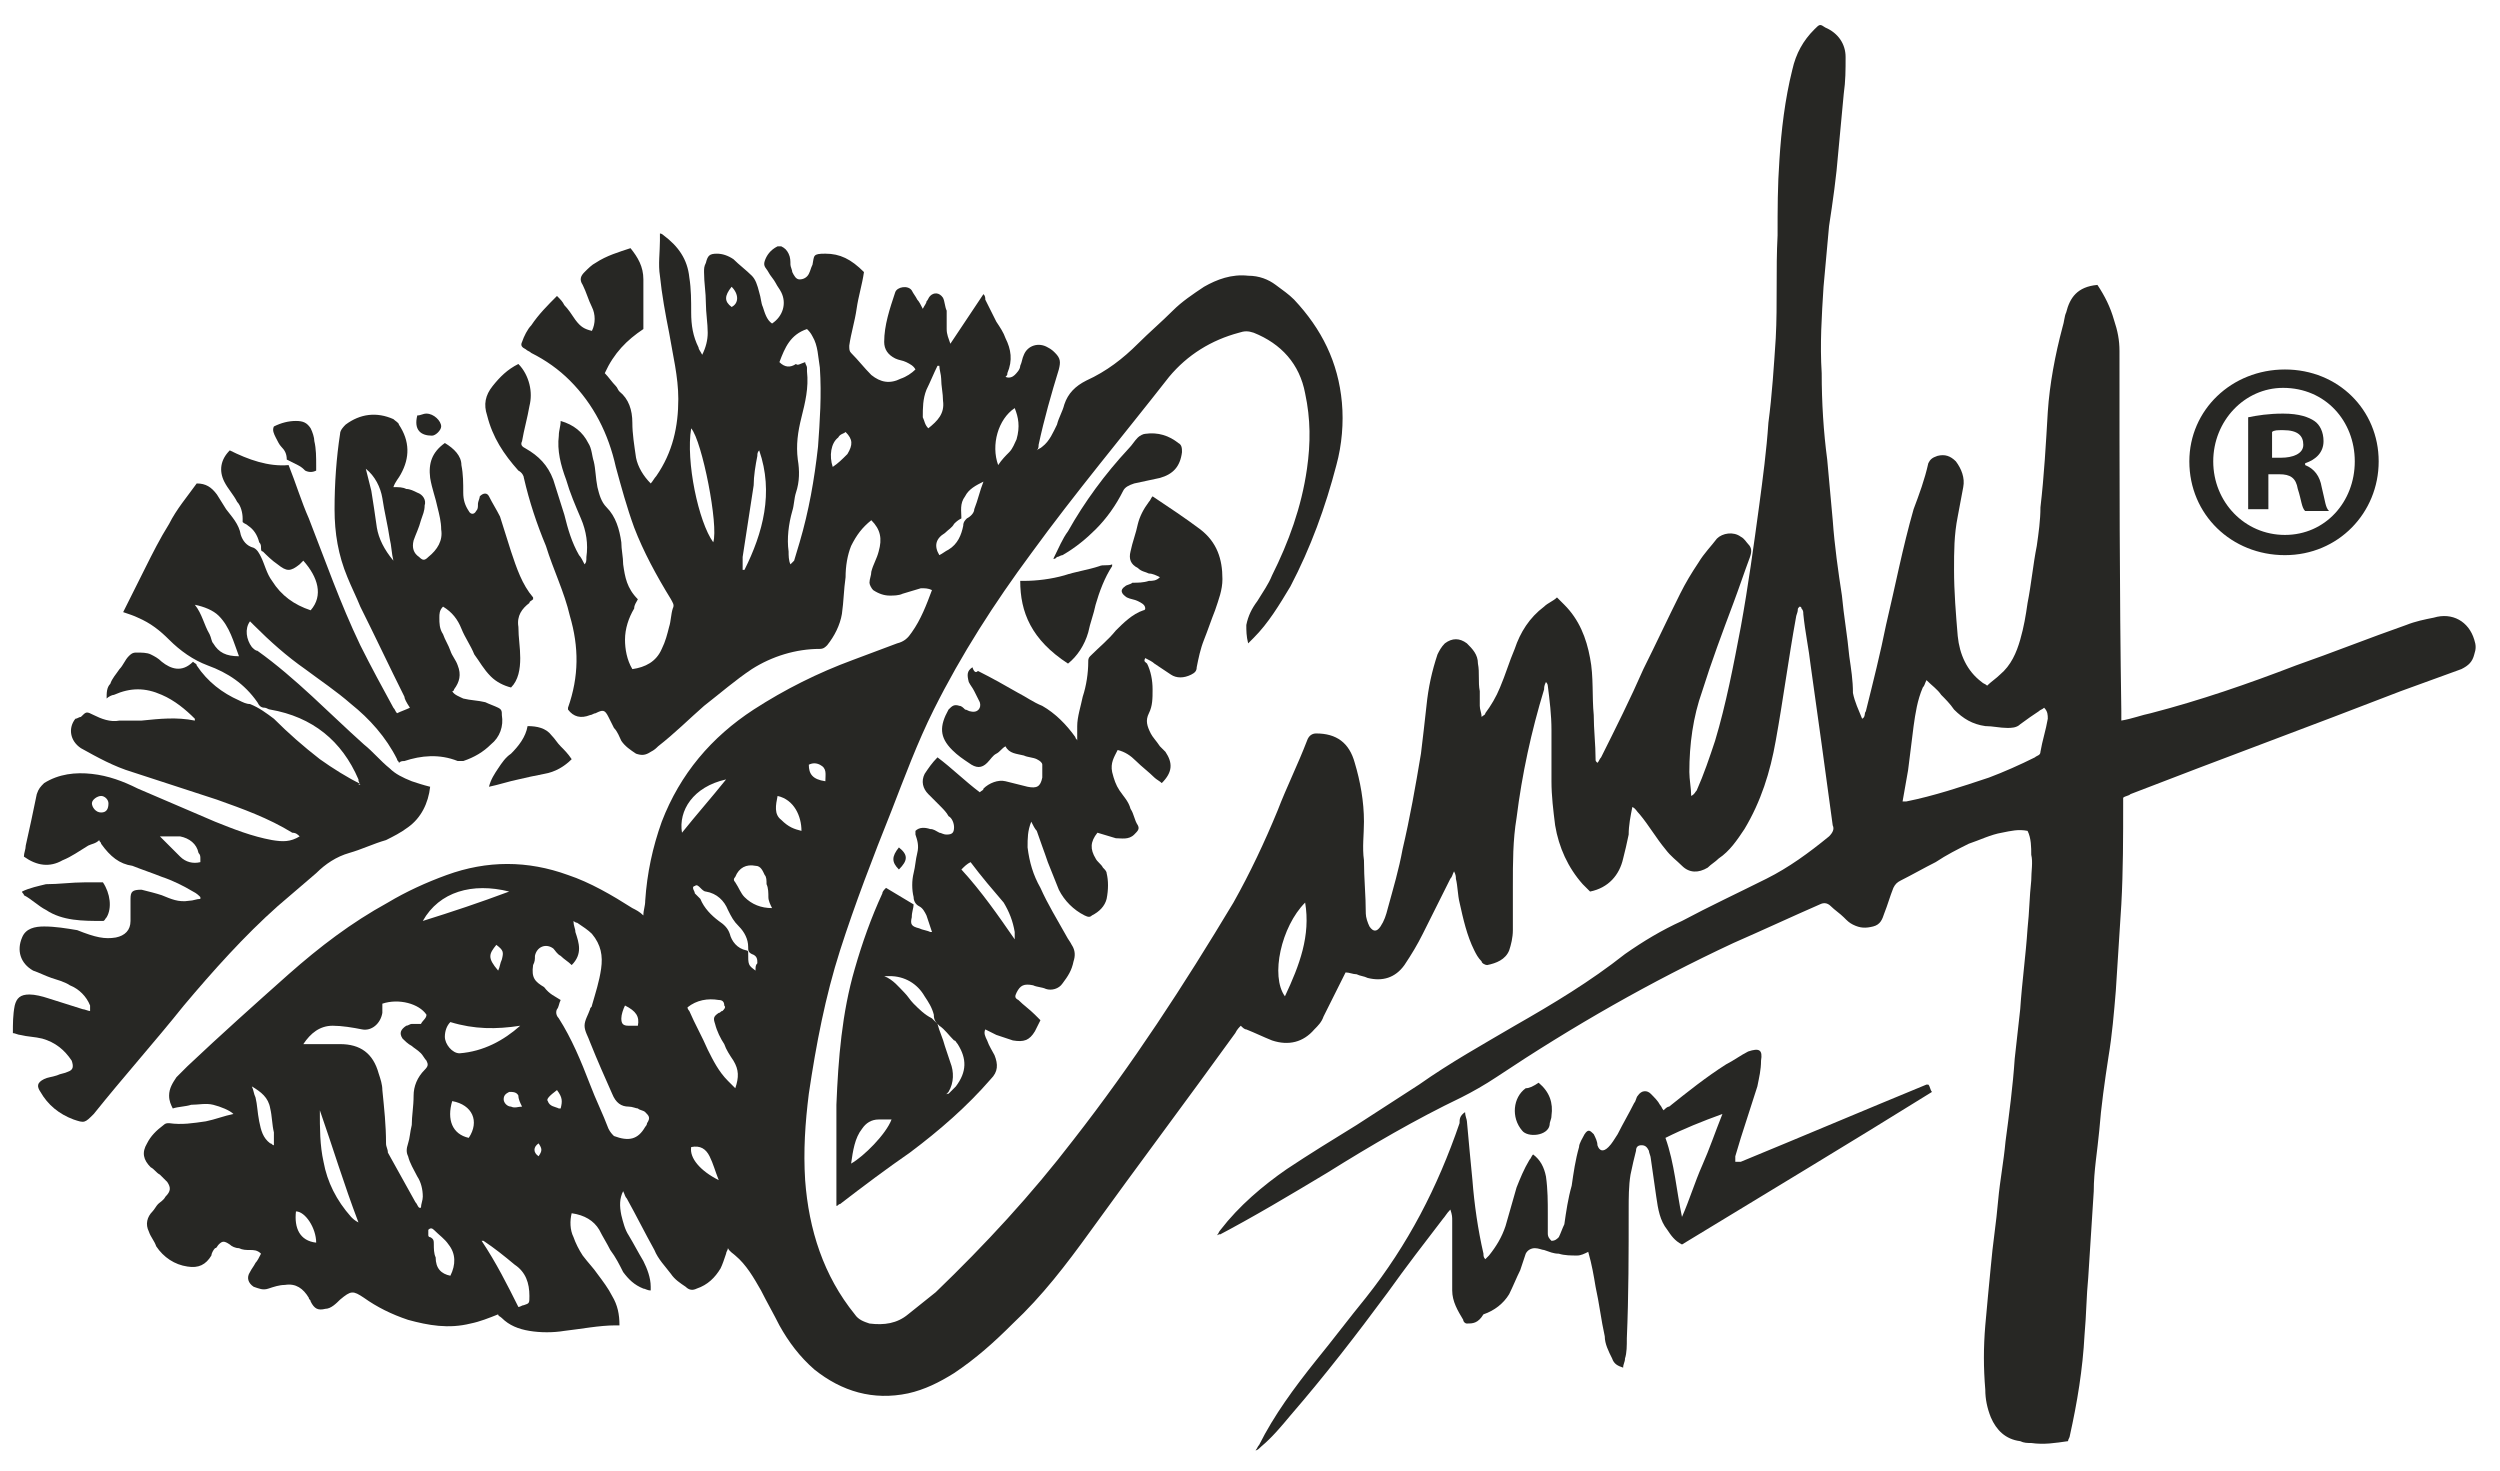
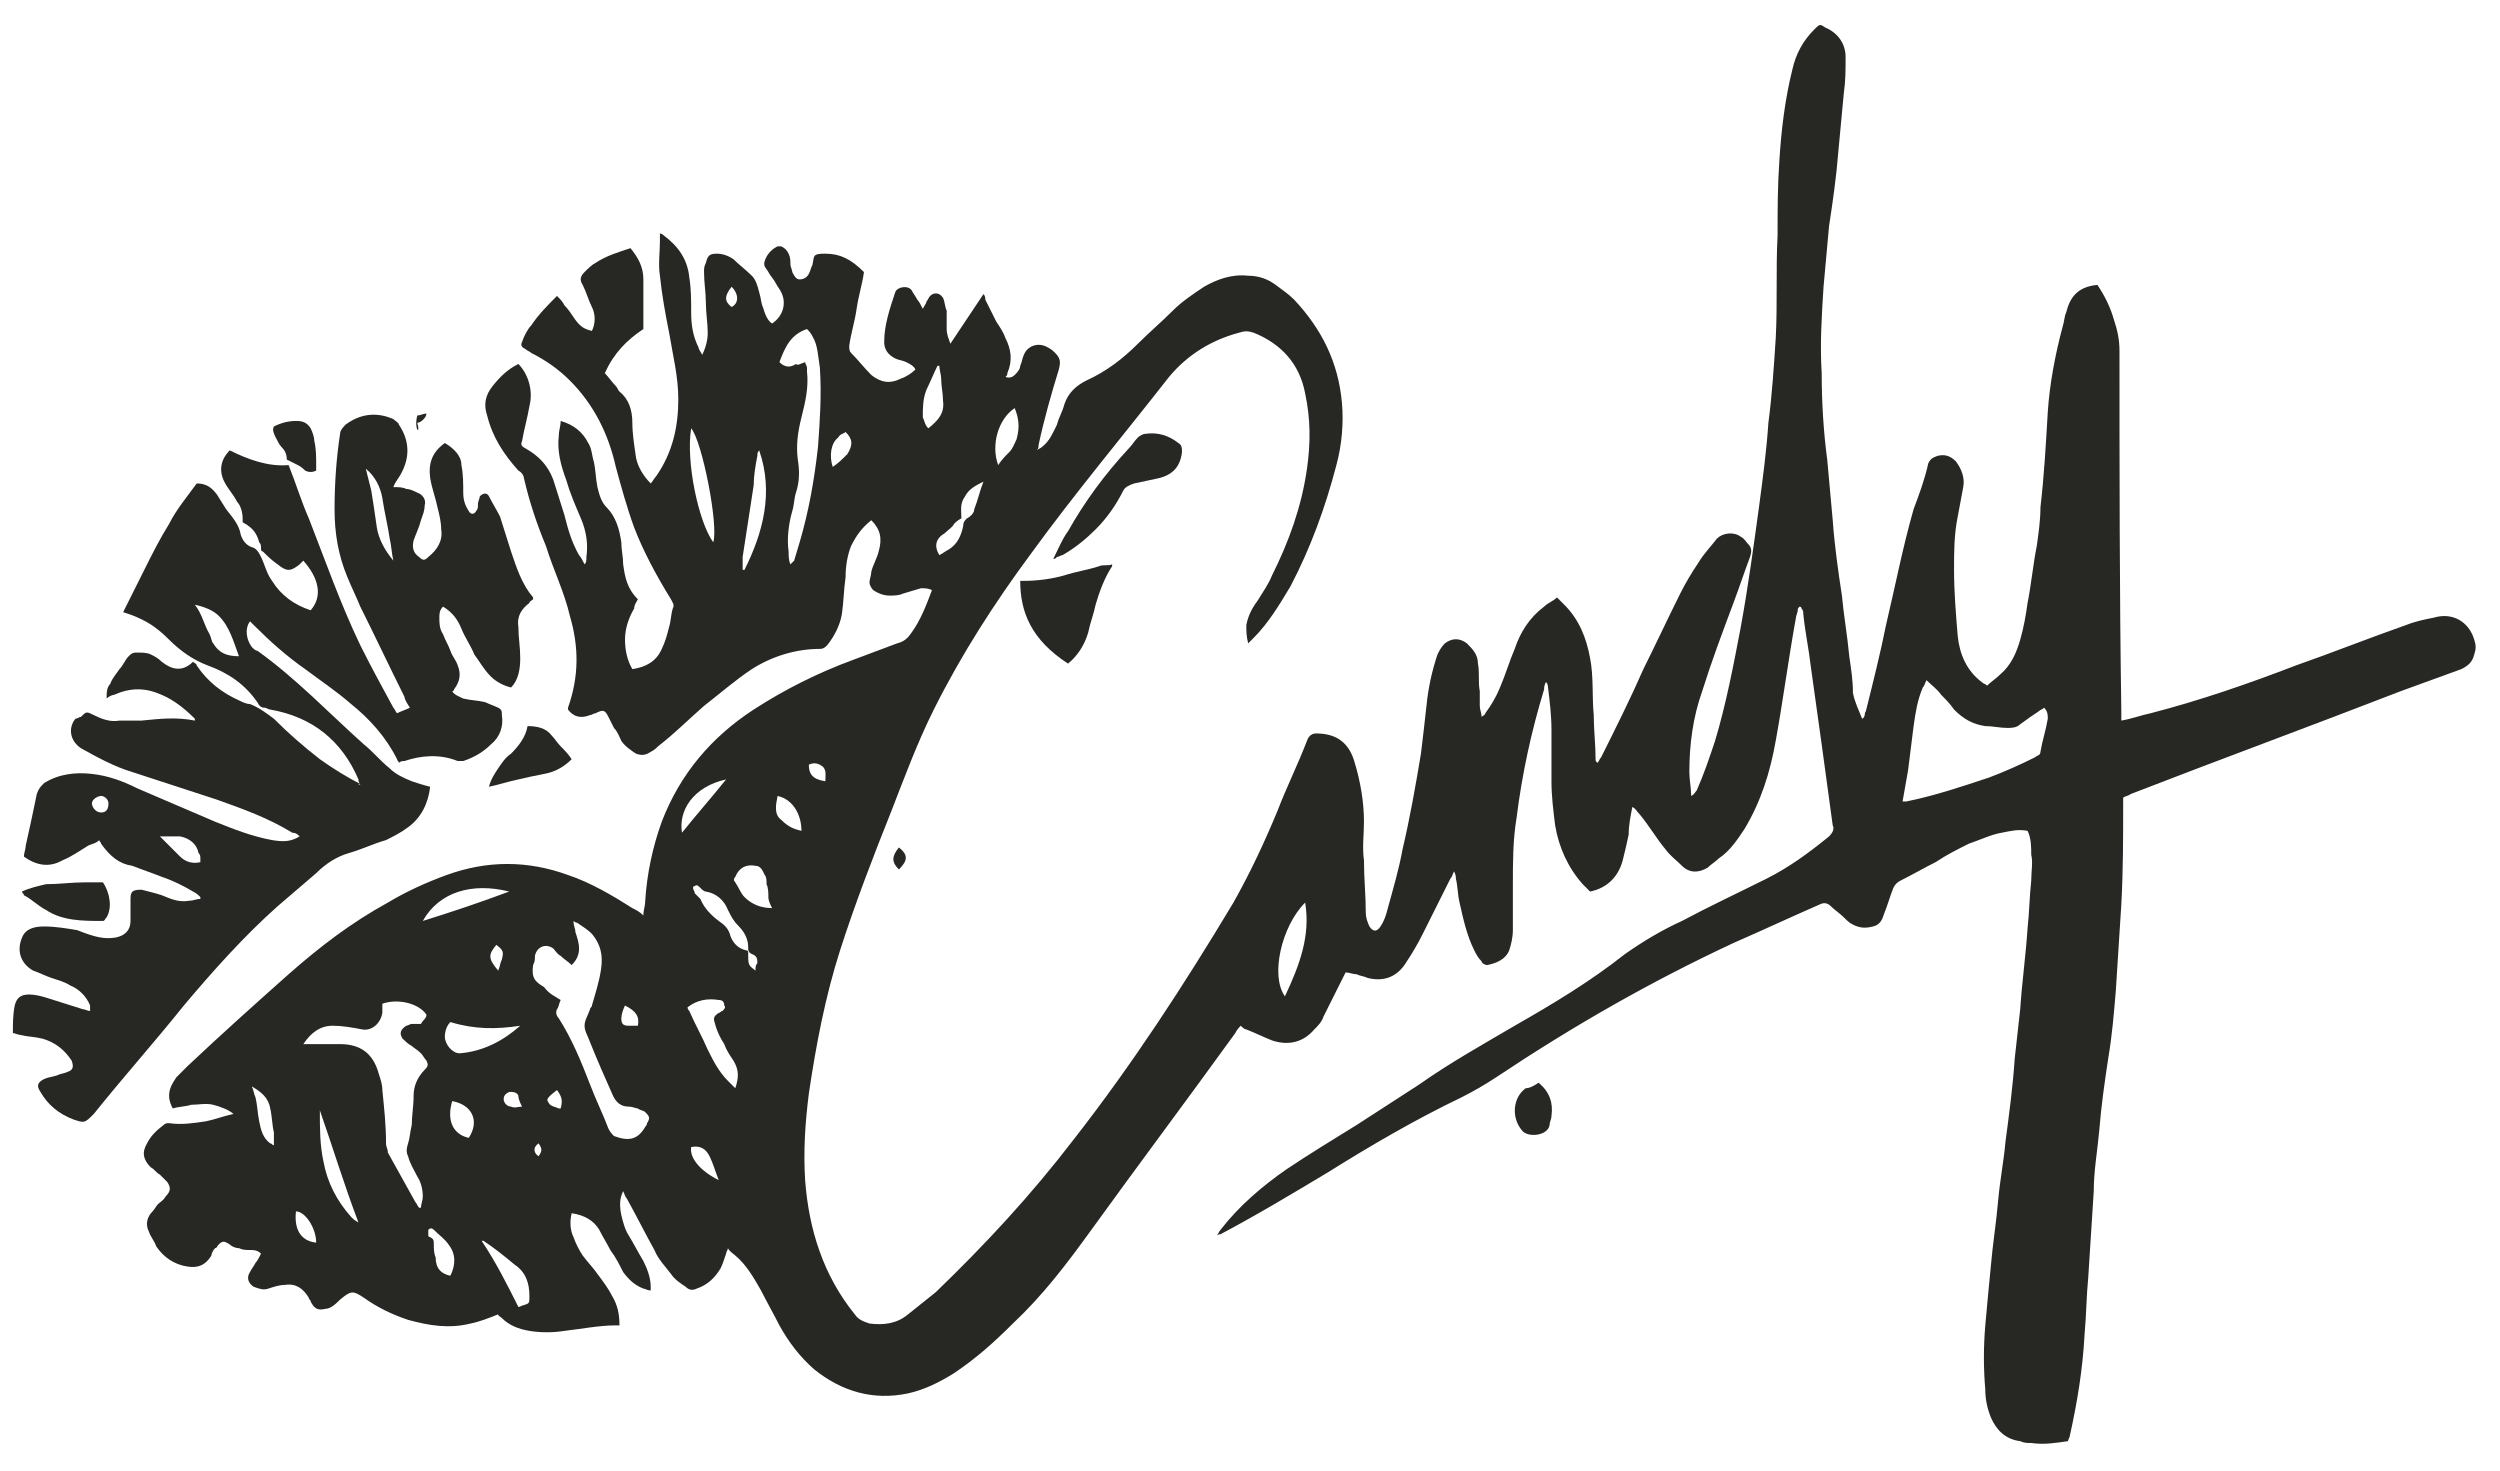
<svg xmlns="http://www.w3.org/2000/svg" version="1.1" id="Vrstva_1" x="0px" y="0px" viewBox="0 0 136 80" style="enable-background:new 0 0 136 80;" xml:space="preserve">
  <style type="text/css">
	.st0{fill:#272724;}
</style>
  <g>
    <path class="st0" d="M66.2,67.2c0.1-0.1,0.1-0.2,0.2-0.3c1-1.3,2.3-2.4,3.6-3.3c1.2-0.8,2.5-1.6,3.8-2.4c1.1-0.7,2.3-1.5,3.4-2.2   c1.7-1.2,3.5-2.2,5.2-3.2c2.1-1.2,4.1-2.4,6-3.9c1-0.7,2-1.3,3.1-1.8c1.5-0.8,3-1.5,4.6-2.3c1.2-0.6,2.3-1.4,3.4-2.3   c0.2-0.2,0.3-0.4,0.2-0.6c-0.2-1.5-0.4-2.9-0.6-4.4c-0.2-1.4-0.4-2.9-0.6-4.3c-0.1-0.9-0.3-1.8-0.4-2.8c0-0.1,0-0.2-0.1-0.3   c0-0.1-0.1-0.1-0.1-0.1c-0.1,0.1-0.1,0.1-0.1,0.2c0,0.1-0.1,0.3-0.1,0.4c-0.4,2.2-0.7,4.5-1.1,6.7c-0.3,1.7-0.8,3.3-1.7,4.8   c-0.4,0.6-0.8,1.2-1.4,1.6c-0.2,0.2-0.4,0.3-0.6,0.5c-0.5,0.3-1,0.3-1.4-0.1c-0.3-0.3-0.6-0.5-0.9-0.9c-0.5-0.6-0.9-1.3-1.4-1.9   C89,44.1,89,44,88.8,43.9c-0.1,0.5-0.2,1-0.2,1.5c-0.1,0.5-0.2,0.9-0.3,1.3c-0.2,0.9-0.8,1.6-1.8,1.8c-0.1-0.1-0.2-0.2-0.4-0.4   c-0.8-0.9-1.3-2-1.5-3.2c-0.1-0.8-0.2-1.6-0.2-2.4c0-0.9,0-1.8,0-2.8c0-0.8-0.1-1.6-0.2-2.4c0,0,0-0.1-0.1-0.2   C84,37.3,84,37.4,84,37.5c-0.7,2.3-1.2,4.6-1.5,7c-0.2,1.2-0.2,2.4-0.2,3.7c0,0.8,0,1.6,0,2.4c0,0.4-0.1,0.8-0.2,1.1   c-0.2,0.5-0.7,0.7-1.2,0.8c-0.1,0-0.3-0.1-0.3-0.2c-0.2-0.2-0.3-0.4-0.4-0.6c-0.4-0.8-0.6-1.7-0.8-2.6c-0.1-0.4-0.1-0.9-0.2-1.3   c0-0.1,0-0.2-0.1-0.4c-0.1,0.2-0.1,0.3-0.2,0.4c-0.5,1-1,2-1.5,3c-0.3,0.6-0.6,1.1-1,1.7c-0.5,0.7-1.2,0.9-2,0.7   c-0.2-0.1-0.4-0.1-0.6-0.2c-0.2,0-0.4-0.1-0.6-0.1c-0.2,0.4-0.4,0.8-0.6,1.2c-0.2,0.4-0.4,0.8-0.6,1.2c-0.1,0.3-0.3,0.5-0.5,0.7   c-0.6,0.7-1.4,0.9-2.3,0.6c-0.5-0.2-0.9-0.4-1.4-0.6c-0.1,0-0.2-0.1-0.3-0.2c-0.1,0.1-0.2,0.2-0.3,0.4c-2.6,3.6-5.3,7.2-7.9,10.8   c-1.3,1.8-2.6,3.5-4.2,5c-1,1-2,1.9-3.2,2.7c-0.8,0.5-1.6,0.9-2.5,1.1c-1.9,0.4-3.6-0.1-5.1-1.3c-0.8-0.7-1.4-1.5-1.9-2.4   c-0.3-0.6-0.7-1.3-1-1.9c-0.4-0.7-0.8-1.4-1.4-1.9c-0.1-0.1-0.3-0.2-0.4-0.4c0,0.1-0.1,0.2-0.1,0.3c-0.1,0.3-0.2,0.6-0.3,0.8   c-0.3,0.5-0.7,0.9-1.3,1.1c-0.2,0.1-0.4,0.1-0.6-0.1c-0.3-0.2-0.6-0.4-0.8-0.7c-0.3-0.4-0.7-0.8-0.9-1.3c-0.5-0.9-1-1.9-1.5-2.8   c-0.1-0.1-0.1-0.2-0.2-0.4c-0.2,0.4-0.2,0.8-0.1,1.3c0.1,0.4,0.2,0.8,0.4,1.1c0.3,0.5,0.5,0.9,0.8,1.4c0.2,0.4,0.4,0.9,0.4,1.4   c0,0.1,0,0.1,0,0.2c-0.2,0-0.3-0.1-0.4-0.1c-0.5-0.2-0.8-0.5-1.1-0.9c-0.2-0.4-0.4-0.8-0.7-1.2c-0.2-0.4-0.4-0.7-0.6-1.1   c-0.3-0.5-0.8-0.8-1.5-0.9c-0.1,0.4-0.1,0.9,0.1,1.3c0.1,0.3,0.3,0.7,0.5,1c0.3,0.4,0.6,0.7,0.8,1c0.3,0.4,0.6,0.8,0.8,1.2   c0.3,0.5,0.4,1,0.4,1.6c-0.1,0-0.1,0-0.2,0c-0.9,0-1.9,0.2-2.8,0.3c-0.6,0.1-1.3,0.1-1.9,0c-0.6-0.1-1.1-0.3-1.5-0.7   c-0.1-0.1-0.2-0.1-0.2-0.2c-0.5,0.2-1,0.4-1.5,0.5c-1.2,0.3-2.3,0.1-3.4-0.2c-0.9-0.3-1.7-0.7-2.4-1.2c-0.6-0.4-0.7-0.4-1.3,0.1   c-0.2,0.2-0.5,0.5-0.8,0.5c-0.4,0.1-0.6,0-0.8-0.4c0-0.1-0.1-0.1-0.1-0.2c-0.3-0.5-0.7-0.8-1.3-0.7c-0.3,0-0.6,0.1-0.9,0.2   c-0.3,0.1-0.5,0-0.8-0.1c-0.3-0.2-0.4-0.5-0.2-0.8c0.1-0.2,0.2-0.3,0.3-0.5c0.1-0.1,0.2-0.3,0.3-0.5c-0.2-0.2-0.4-0.2-0.6-0.2   c-0.2,0-0.4,0-0.6-0.1c-0.2,0-0.4-0.1-0.5-0.2c-0.3-0.2-0.4-0.2-0.6,0c-0.1,0.1-0.1,0.2-0.2,0.2c-0.1,0.1-0.2,0.3-0.2,0.4   c-0.3,0.5-0.7,0.7-1.3,0.6c-0.7-0.1-1.3-0.5-1.7-1.1c-0.1-0.3-0.3-0.5-0.4-0.8c-0.2-0.4-0.1-0.8,0.2-1.1c0.1-0.1,0.2-0.3,0.3-0.4   c0.1-0.1,0.3-0.2,0.4-0.4c0.3-0.3,0.3-0.5,0.1-0.8c-0.1-0.1-0.3-0.3-0.4-0.4c-0.2-0.1-0.3-0.3-0.5-0.4c-0.4-0.4-0.5-0.8-0.2-1.3   c0.2-0.4,0.5-0.7,0.9-1c0.1-0.1,0.2-0.1,0.3-0.1c0.7,0.1,1.3,0,2-0.1c0.5-0.1,1-0.3,1.5-0.4c-0.2-0.2-0.7-0.4-1.1-0.5   c-0.4-0.1-0.8,0-1.2,0c-0.3,0.1-0.7,0.1-1,0.2c-0.1-0.2-0.2-0.4-0.2-0.7c0-0.4,0.2-0.7,0.4-1c0.2-0.2,0.4-0.4,0.6-0.6   c1.8-1.7,3.7-3.4,5.5-5c1.7-1.5,3.4-2.8,5.4-3.9c1-0.6,2.1-1.1,3.2-1.5c2.2-0.8,4.4-0.8,6.6,0c1.2,0.4,2.4,1.1,3.5,1.8   c0.2,0.1,0.4,0.2,0.6,0.4c0-0.3,0.1-0.5,0.1-0.8c0.1-1.5,0.4-2.9,0.9-4.3c1-2.6,2.7-4.6,5-6.1c1.7-1.1,3.5-2,5.4-2.7   c0.8-0.3,1.6-0.6,2.4-0.9c0.4-0.1,0.6-0.3,0.8-0.6c0.5-0.7,0.8-1.5,1.1-2.3c-0.2-0.1-0.4-0.1-0.6-0.1c-0.3,0.1-0.7,0.2-1,0.3   c-0.2,0.1-0.5,0.1-0.7,0.1c-0.3,0-0.6-0.1-0.9-0.3c-0.1-0.1-0.2-0.3-0.2-0.4c0-0.2,0.1-0.4,0.1-0.6c0.1-0.4,0.3-0.7,0.4-1.1   c0.2-0.7,0.1-1.2-0.4-1.7c-0.5,0.4-0.8,0.8-1.1,1.4c-0.2,0.5-0.3,1.1-0.3,1.7c-0.1,0.7-0.1,1.3-0.2,2c-0.1,0.6-0.4,1.2-0.8,1.7   c-0.1,0.1-0.2,0.2-0.4,0.2c-1.3,0-2.6,0.4-3.7,1.1c-0.9,0.6-1.7,1.3-2.6,2c-0.8,0.7-1.6,1.5-2.5,2.2c-0.1,0.1-0.2,0.2-0.4,0.3   c-0.3,0.2-0.5,0.2-0.8,0.1c-0.3-0.2-0.6-0.4-0.8-0.7c-0.1-0.2-0.2-0.5-0.4-0.7c-0.1-0.2-0.2-0.4-0.3-0.6c-0.2-0.4-0.3-0.4-0.7-0.2   c-0.1,0-0.2,0.1-0.3,0.1c-0.5,0.2-0.9,0.1-1.2-0.3c0,0,0-0.1,0-0.1c0.6-1.7,0.6-3.3,0.1-5c-0.3-1.3-0.9-2.5-1.3-3.8   c-0.5-1.2-0.9-2.4-1.2-3.7c0-0.1-0.1-0.3-0.3-0.4c-0.8-0.9-1.4-1.8-1.7-3c-0.2-0.6-0.1-1.1,0.3-1.6c0.4-0.5,0.8-0.9,1.4-1.2   c0.3,0.3,0.5,0.7,0.6,1.1c0.1,0.4,0.1,0.8,0,1.2c-0.1,0.6-0.3,1.3-0.4,1.9c-0.1,0.2,0,0.3,0.2,0.4c0.7,0.4,1.2,0.9,1.5,1.7   c0.2,0.6,0.4,1.3,0.6,1.9c0.2,0.8,0.4,1.5,0.8,2.2c0.1,0.1,0.2,0.3,0.3,0.5c0.1-0.1,0.1-0.2,0.1-0.4c0.1-0.7,0-1.4-0.3-2.1   c-0.3-0.7-0.6-1.4-0.8-2.1c-0.3-0.8-0.5-1.6-0.4-2.4c0-0.3,0.1-0.5,0.1-0.8c0.7,0.2,1.2,0.6,1.5,1.2c0.2,0.3,0.2,0.7,0.3,1   c0.1,0.4,0.1,0.9,0.2,1.4c0.1,0.4,0.2,0.8,0.5,1.1c0.5,0.5,0.7,1.2,0.8,1.9c0,0.4,0.1,0.8,0.1,1.2c0.1,0.7,0.2,1.3,0.8,1.9   c-0.1,0.2-0.2,0.3-0.2,0.5c-0.3,0.5-0.5,1.1-0.5,1.7c0,0.5,0.1,1.1,0.4,1.6c0.7-0.1,1.3-0.4,1.6-1.1c0.2-0.4,0.3-0.8,0.4-1.2   c0.1-0.3,0.1-0.7,0.2-1c0.1-0.2,0-0.3-0.1-0.5c-0.8-1.3-1.5-2.6-2-3.9c-0.4-1.1-0.7-2.2-1-3.3c-0.4-1.8-1.2-3.4-2.5-4.7   c-0.6-0.6-1.3-1.1-2.1-1.5c-0.1-0.1-0.2-0.1-0.3-0.2c-0.2-0.1-0.3-0.2-0.2-0.4c0.1-0.3,0.3-0.7,0.5-0.9c0.4-0.6,0.9-1.1,1.4-1.6   c0.2,0.2,0.3,0.3,0.4,0.5c0.2,0.2,0.4,0.5,0.6,0.8c0.3,0.4,0.5,0.5,0.9,0.6c0.2-0.4,0.2-0.9,0-1.3c-0.2-0.4-0.3-0.8-0.5-1.2   c-0.2-0.3-0.1-0.5,0.1-0.7c0.2-0.2,0.4-0.4,0.6-0.5c0.6-0.4,1.3-0.6,1.9-0.8c0.4,0.5,0.7,1,0.7,1.7c0,0.4,0,0.7,0,1.1   c0,0.5,0,1,0,1.6c-0.9,0.6-1.6,1.3-2.1,2.4c0.2,0.2,0.4,0.5,0.6,0.7c0.1,0.1,0.1,0.2,0.2,0.3c0.5,0.4,0.7,1,0.7,1.7   c0,0.6,0.1,1.2,0.2,1.9c0.1,0.5,0.4,1,0.8,1.4c0.1-0.1,0.2-0.3,0.3-0.4c0.9-1.3,1.2-2.7,1.2-4.2c0-1.2-0.3-2.4-0.5-3.6   c-0.2-1-0.4-2.1-0.5-3.1c-0.1-0.6,0-1.3,0-1.9c0-0.1,0-0.2,0-0.4c0.1,0,0.2,0.1,0.2,0.1c0.8,0.6,1.3,1.3,1.4,2.3   c0.1,0.6,0.1,1.3,0.1,1.9c0,0.7,0.1,1.3,0.4,1.9c0,0.1,0.1,0.2,0.2,0.4c0.2-0.4,0.3-0.8,0.3-1.2c0-0.5-0.1-1.1-0.1-1.6   c0-0.6-0.1-1.1-0.1-1.7c0-0.2,0-0.3,0.1-0.5c0.1-0.4,0.2-0.5,0.6-0.5c0.3,0,0.6,0.1,0.9,0.3c0.3,0.3,0.7,0.6,1,0.9   c0.2,0.2,0.3,0.5,0.4,0.9c0.1,0.3,0.1,0.6,0.2,0.8c0.1,0.3,0.2,0.7,0.5,0.9c0.6-0.4,0.8-1.1,0.5-1.7c-0.1-0.2-0.2-0.3-0.3-0.5   c-0.1-0.2-0.3-0.4-0.4-0.6c-0.1-0.2-0.3-0.3-0.2-0.6c0.1-0.3,0.3-0.6,0.7-0.8c0.1,0,0.2,0,0.2,0c0.2,0.1,0.3,0.2,0.4,0.4   c0.1,0.2,0.1,0.4,0.1,0.6c0,0.1,0.1,0.3,0.1,0.4c0.1,0.2,0.2,0.4,0.4,0.4c0.2,0,0.4-0.1,0.5-0.3c0.1-0.2,0.1-0.3,0.2-0.5   c0.1-0.5,0-0.6,0.7-0.6c0.8,0,1.4,0.3,2.1,1c-0.1,0.7-0.3,1.3-0.4,2c-0.1,0.7-0.3,1.3-0.4,2c0,0.2,0,0.3,0.1,0.4   c0.4,0.4,0.7,0.8,1.1,1.2c0.5,0.4,1,0.5,1.6,0.2c0.3-0.1,0.6-0.3,0.8-0.5c-0.1-0.2-0.3-0.3-0.5-0.4c-0.2-0.1-0.4-0.1-0.6-0.2   c-0.4-0.2-0.6-0.5-0.6-0.9c0-0.9,0.3-1.8,0.6-2.7c0.1-0.3,0.7-0.4,0.9-0.1c0.1,0.2,0.2,0.3,0.3,0.5c0.1,0.1,0.2,0.3,0.3,0.5   c0.1-0.2,0.2-0.3,0.2-0.4c0.1-0.1,0.1-0.2,0.2-0.3c0.2-0.2,0.5-0.2,0.7,0.1c0.1,0.2,0.1,0.5,0.2,0.7c0,0.3,0,0.6,0,1   c0,0.3,0.1,0.5,0.2,0.8c0.6-0.9,1.2-1.8,1.8-2.7c0.1,0.1,0.1,0.2,0.1,0.3c0.2,0.4,0.4,0.8,0.6,1.2c0.2,0.3,0.4,0.6,0.5,0.9   c0.3,0.6,0.4,1.2,0.1,1.9c0,0.1,0,0.1-0.1,0.2c0.2,0.1,0.4,0,0.5-0.1c0.1-0.1,0.3-0.3,0.3-0.5c0.1-0.2,0.1-0.4,0.2-0.6   c0.2-0.5,0.8-0.7,1.3-0.4c0.2,0.1,0.3,0.2,0.4,0.3c0.3,0.3,0.3,0.5,0.2,0.9c-0.4,1.3-0.8,2.7-1.1,4.1c0,0.1,0,0.2-0.1,0.3   c0.1-0.1,0.2-0.1,0.3-0.2c0.4-0.3,0.6-0.8,0.8-1.2c0.1-0.4,0.3-0.7,0.4-1.1c0.2-0.6,0.6-1,1.2-1.3c1.1-0.5,2-1.2,2.8-2   c0.6-0.6,1.3-1.2,1.9-1.8c0.5-0.5,1.1-0.9,1.7-1.3c0.7-0.4,1.5-0.7,2.4-0.6c0.6,0,1.1,0.2,1.5,0.5c0.4,0.3,0.7,0.5,1,0.8   c1.5,1.6,2.4,3.4,2.6,5.6c0.1,1.1,0,2.3-0.3,3.4c-0.6,2.3-1.4,4.5-2.5,6.6c-0.6,1-1.2,2-2,2.8c-0.1,0.1-0.2,0.2-0.3,0.3   c-0.1-0.4-0.1-0.7-0.1-1c0.1-0.5,0.3-0.9,0.6-1.3c0.3-0.5,0.6-0.9,0.8-1.4c0.9-1.8,1.6-3.7,1.9-5.8c0.2-1.4,0.2-2.7-0.1-4.1   c-0.3-1.6-1.3-2.7-2.8-3.3c-0.3-0.1-0.5-0.1-0.8,0c-1.5,0.4-2.8,1.2-3.8,2.4c-2.5,3.2-5.1,6.3-7.5,9.6c-2,2.7-3.8,5.5-5.3,8.5   c-0.9,1.8-1.6,3.7-2.3,5.5c-1,2.5-2,5.1-2.8,7.6c-0.8,2.5-1.3,5.1-1.7,7.8c-0.2,1.6-0.3,3.1-0.2,4.7c0.2,2.7,1,5.2,2.7,7.3   c0.2,0.3,0.5,0.4,0.8,0.5c0.8,0.1,1.5,0,2.1-0.5c0.5-0.4,1-0.8,1.5-1.2c2.7-2.6,5.2-5.3,7.5-8.3c3.2-4.1,6-8.4,8.7-12.9   c0.9-1.6,1.7-3.3,2.4-5c0.5-1.3,1.1-2.5,1.6-3.8c0.1-0.3,0.3-0.4,0.5-0.4c1.1,0,1.8,0.5,2.1,1.6c0.3,1,0.5,2.1,0.5,3.2   c0,0.7-0.1,1.4,0,2.1c0,1,0.1,1.9,0.1,2.9c0,0.2,0.1,0.5,0.2,0.7c0.2,0.3,0.4,0.3,0.6,0c0.2-0.3,0.3-0.6,0.4-1   c0.3-1.1,0.6-2.1,0.8-3.2c0.4-1.7,0.7-3.4,1-5.2c0.1-0.8,0.2-1.7,0.3-2.6c0.1-1,0.3-1.9,0.6-2.8c0.1-0.2,0.2-0.4,0.4-0.6   c0.4-0.3,0.8-0.3,1.2,0c0.3,0.3,0.6,0.6,0.6,1.1c0.1,0.5,0,1,0.1,1.5c0,0.3,0,0.5,0,0.8c0,0.2,0.1,0.4,0.1,0.6   c0.1-0.1,0.2-0.1,0.2-0.2c0.3-0.4,0.6-0.9,0.8-1.4c0.3-0.7,0.5-1.4,0.8-2.1c0.3-0.9,0.8-1.7,1.6-2.3c0.2-0.2,0.5-0.3,0.7-0.5   c0.2,0.2,0.3,0.3,0.4,0.4c0.8,0.8,1.2,1.8,1.4,2.9c0.2,1,0.1,2.1,0.2,3.1c0,0.8,0.1,1.6,0.1,2.4c0,0.1,0,0.1,0.1,0.2   c0.1-0.1,0.1-0.2,0.2-0.3c0.8-1.6,1.6-3.2,2.3-4.8c0.7-1.4,1.3-2.7,2-4.1c0.3-0.6,0.6-1.1,1-1.7c0.3-0.5,0.7-0.9,1-1.3   c0.3-0.3,0.9-0.4,1.3-0.1c0.2,0.1,0.3,0.3,0.4,0.4c0.2,0.2,0.2,0.4,0.1,0.7c-0.3,0.8-0.6,1.7-0.9,2.5c-0.6,1.6-1.2,3.2-1.7,4.8   c-0.5,1.4-0.7,2.9-0.7,4.4c0,0.4,0.1,0.9,0.1,1.3c0.2-0.1,0.2-0.2,0.3-0.3c0.4-0.9,0.7-1.8,1-2.7c0.6-2,1-4.1,1.4-6.2   c0.4-2.2,0.7-4.4,1-6.6c0.2-1.5,0.4-3,0.5-4.5c0.2-1.5,0.3-3.1,0.4-4.6c0.1-1.9,0-3.7,0.1-5.6c0-1.4,0-2.7,0.1-4.1   c0.1-1.6,0.3-3.3,0.7-4.9c0.2-0.9,0.6-1.6,1.2-2.2c0.3-0.3,0.3-0.3,0.6-0.1c0.7,0.3,1.1,0.9,1.1,1.6c0,0.7,0,1.3-0.1,2   c-0.1,1.1-0.2,2.1-0.3,3.2c-0.1,1.3-0.3,2.7-0.5,4c-0.1,1.1-0.2,2.2-0.3,3.3c-0.1,1.6-0.2,3.1-0.1,4.7c0,1.6,0.1,3.2,0.3,4.7   c0.1,1.1,0.2,2.2,0.3,3.3c0.1,1.4,0.3,2.8,0.5,4.1c0.1,1.1,0.3,2.2,0.4,3.3c0.1,0.7,0.2,1.3,0.2,2c0.1,0.5,0.3,0.9,0.5,1.4   c0.2-0.1,0.1-0.3,0.2-0.4c0.4-1.6,0.8-3.2,1.1-4.7c0.5-2.1,0.9-4.2,1.5-6.3c0.3-0.8,0.6-1.6,0.8-2.5c0.1-0.2,0.2-0.3,0.5-0.4   c0.4-0.1,0.7,0,1,0.3c0.3,0.4,0.5,0.9,0.4,1.4c-0.1,0.5-0.2,1.1-0.3,1.6c-0.2,1-0.2,1.9-0.2,2.9c0,1.2,0.1,2.4,0.2,3.6   c0.1,1,0.5,1.9,1.3,2.5c0.1,0.1,0.2,0.1,0.3,0.2c0.2-0.2,0.5-0.4,0.7-0.6c0.6-0.5,0.9-1.2,1.1-1.9c0.2-0.7,0.3-1.3,0.4-2   c0.2-1,0.3-2.1,0.5-3.1c0.1-0.7,0.2-1.4,0.2-2.1c0.2-1.7,0.3-3.5,0.4-5.2c0.1-1.5,0.4-3.1,0.8-4.6c0.1-0.3,0.1-0.6,0.2-0.8   c0.2-0.8,0.6-1.4,1.7-1.5c0.4,0.6,0.7,1.2,0.9,1.9c0.2,0.6,0.3,1.1,0.3,1.7c0,6.5,0,13,0.1,19.6c0,0.1,0,0.3,0,0.5   c0.6-0.1,1.1-0.3,1.6-0.4c2.7-0.7,5.3-1.6,7.9-2.6c2-0.7,4-1.5,6-2.2c0.5-0.2,1-0.3,1.5-0.4c1-0.3,1.9,0.2,2.2,1.2   c0.1,0.3,0.1,0.5,0,0.8c-0.1,0.4-0.3,0.6-0.7,0.8c-1.1,0.4-2.2,0.8-3.3,1.2c-4.9,1.9-9.8,3.7-14.7,5.6c-0.1,0.1-0.3,0.1-0.4,0.2   c0,0.1,0,0.2,0,0.3c0,1.8,0,3.7-0.1,5.5c-0.1,1.6-0.2,3.1-0.3,4.7c-0.1,1.2-0.2,2.4-0.4,3.6c-0.2,1.3-0.4,2.7-0.5,4   c-0.1,1.1-0.3,2.2-0.3,3.3c-0.1,1.6-0.2,3.1-0.3,4.7c-0.1,1-0.1,2-0.2,3.1c-0.1,1.9-0.4,3.7-0.8,5.5c0,0.1-0.1,0.2-0.1,0.3   c-0.7,0.1-1.3,0.2-2,0.1c-0.2,0-0.4,0-0.6-0.1c-0.8-0.1-1.3-0.6-1.6-1.3c-0.2-0.5-0.3-1-0.3-1.5c-0.1-1.2-0.1-2.3,0-3.5   c0.1-1.1,0.2-2.2,0.3-3.2c0.1-1.2,0.3-2.4,0.4-3.6c0.1-1.1,0.3-2.1,0.4-3.2c0.2-1.5,0.4-3,0.5-4.5c0.1-0.9,0.2-1.8,0.3-2.7   c0.1-1.5,0.3-2.9,0.4-4.4c0.1-0.9,0.1-1.7,0.2-2.6c0-0.5,0.1-1,0-1.4c0-0.4,0-0.9-0.2-1.3c-0.5-0.1-0.9,0-1.4,0.1   c-0.6,0.1-1.2,0.4-1.8,0.6c-0.6,0.3-1.2,0.6-1.8,1c-0.6,0.3-1.3,0.7-1.9,1c-0.2,0.1-0.3,0.2-0.4,0.4c-0.2,0.5-0.3,0.9-0.5,1.4   c-0.1,0.3-0.2,0.6-0.6,0.7c-0.4,0.1-0.7,0.1-1.1-0.1c-0.2-0.1-0.3-0.2-0.5-0.4c-0.2-0.2-0.5-0.4-0.7-0.6c-0.2-0.2-0.4-0.2-0.6-0.1   c-1.6,0.7-3.1,1.4-4.7,2.1c-4.5,2.1-8.7,4.5-12.9,7.3c-0.6,0.4-1.3,0.8-1.9,1.1c-2.5,1.2-4.9,2.6-7.3,4.1c-2,1.2-4,2.4-6.1,3.5   C66.5,67.1,66.4,67.1,66.2,67.2L66.2,67.2z M103.5,43.6c0.1,0,0.1,0,0.2,0c1.5-0.3,3-0.8,4.5-1.3c0.8-0.3,1.7-0.7,2.5-1.1   c0.1-0.1,0.3-0.1,0.3-0.3c0.1-0.6,0.3-1.2,0.4-1.8c0-0.2,0-0.4-0.2-0.6c-0.1,0.1-0.2,0.1-0.3,0.2c-0.3,0.2-0.6,0.4-1,0.7   c-0.2,0.2-0.5,0.2-0.7,0.2c-0.4,0-0.8-0.1-1.2-0.1c-0.7-0.1-1.2-0.4-1.7-0.9c-0.2-0.3-0.5-0.6-0.7-0.8c-0.2-0.3-0.5-0.5-0.8-0.8   c-0.1,0.2-0.1,0.3-0.2,0.4c-0.3,0.7-0.4,1.4-0.5,2.1c-0.1,0.8-0.2,1.6-0.3,2.4C103.7,42.5,103.6,43,103.5,43.6 M23.2,55.2   c-0.4-0.6-1.5-0.9-2.4-0.6c0,0.2,0,0.3,0,0.5c-0.1,0.6-0.6,1-1.1,0.9c-0.5-0.1-1.1-0.2-1.6-0.2c-0.7,0-1.2,0.4-1.6,1   c0.2,0,0.3,0,0.4,0c0.5,0,1.1,0,1.6,0c1.1,0,1.8,0.5,2.1,1.6c0.1,0.3,0.2,0.6,0.2,0.9c0.1,1,0.2,1.9,0.2,2.9c0,0.2,0.1,0.3,0.1,0.5   c0.5,0.9,1,1.8,1.5,2.7c0.1,0.1,0.1,0.2,0.2,0.3c0,0,0,0,0.1,0c0-0.2,0.1-0.4,0.1-0.6c0-0.4-0.1-0.8-0.3-1.1   c-0.2-0.4-0.4-0.7-0.5-1.1c-0.1-0.2-0.1-0.4,0-0.7c0.1-0.3,0.1-0.6,0.2-1c0-0.5,0.1-1,0.1-1.6c0-0.5,0.2-1,0.6-1.4   c0.2-0.2,0.2-0.3,0.1-0.5c-0.1-0.1-0.2-0.3-0.3-0.4c-0.2-0.2-0.4-0.3-0.5-0.4c-0.2-0.1-0.4-0.3-0.5-0.4c-0.2-0.3-0.1-0.5,0.2-0.7   c0.1,0,0.2-0.1,0.3-0.1c0.2,0,0.3,0,0.5,0C23,55.5,23.2,55.4,23.2,55.2 M30.5,54.4c-0.1,0.2-0.1,0.4-0.2,0.5   c-0.1,0.2,0,0.4,0.1,0.5c0.7,1.1,1.2,2.3,1.7,3.6c0.3,0.8,0.7,1.6,1,2.4c0.1,0.2,0.2,0.3,0.3,0.4c0.8,0.3,1.3,0.2,1.7-0.5   c0,0,0.1-0.1,0.1-0.2c0.2-0.3,0.1-0.4-0.1-0.6c-0.1-0.1-0.3-0.1-0.4-0.2c-0.1,0-0.3-0.1-0.5-0.1c-0.4,0-0.7-0.2-0.9-0.7   c-0.4-0.9-0.8-1.8-1.2-2.8c-0.1-0.3-0.3-0.6-0.3-0.9c0-0.3,0.2-0.6,0.3-0.9c0-0.1,0.1-0.1,0.1-0.2c0.2-0.7,0.4-1.3,0.5-2   c0.1-0.7,0-1.3-0.5-1.9c-0.2-0.2-0.5-0.4-0.8-0.6c0,0-0.1,0-0.2-0.1c0,0.3,0.1,0.4,0.1,0.6c0.1,0.3,0.2,0.6,0.2,0.9   c0,0.3-0.1,0.6-0.4,0.9c-0.2-0.2-0.4-0.3-0.6-0.5c-0.2-0.1-0.3-0.3-0.4-0.4c-0.4-0.3-0.9-0.1-1,0.4c0,0.2,0,0.3-0.1,0.5   c-0.1,0.7,0.1,0.9,0.6,1.2C29.9,54.1,30.2,54.2,30.5,54.4 M43.8,19.7c0,0.1,0.1,0.2,0.1,0.3c0,0.1,0,0.2,0,0.2   c0.1,0.9-0.1,1.7-0.3,2.5c-0.2,0.8-0.3,1.5-0.2,2.3c0.1,0.6,0.1,1.2-0.1,1.8c-0.1,0.3-0.1,0.7-0.2,1c-0.2,0.7-0.3,1.5-0.2,2.2   c0,0.2,0,0.5,0.1,0.7c0.1-0.1,0.1-0.1,0.2-0.2c0.1-0.3,0.2-0.7,0.3-1c0.5-1.7,0.8-3.4,1-5.2c0.1-1.4,0.2-2.8,0.1-4.3   c-0.1-0.6-0.1-1.2-0.4-1.7c-0.1-0.2-0.2-0.3-0.3-0.4c-0.9,0.3-1.2,1-1.5,1.8c0.3,0.3,0.6,0.3,0.9,0.1   C43.4,19.9,43.5,19.8,43.8,19.7 M40,59.2c0.2-0.6,0.2-1-0.1-1.5c-0.2-0.3-0.4-0.6-0.5-0.9c-0.2-0.3-0.4-0.7-0.5-1.1   c-0.1-0.3-0.1-0.4,0.2-0.6c0.1,0,0.1-0.1,0.2-0.1c0.1-0.1,0.2-0.2,0.1-0.3c0-0.2-0.1-0.3-0.3-0.3c-0.6-0.1-1.2,0-1.7,0.4   c0,0.1,0.1,0.2,0.1,0.2c0.3,0.7,0.7,1.4,1,2.1c0.3,0.6,0.6,1.2,1.1,1.7C39.7,58.9,39.8,59,40,59.2 M71,49.1c-1.3,1.3-1.9,4-1.1,5.1   C70.7,52.5,71.3,50.9,71,49.1 M41.3,24.5C41.3,24.5,41.3,24.5,41.3,24.5c-0.1,0.1-0.1,0.2-0.1,0.3c-0.1,0.5-0.2,1.1-0.2,1.6   c-0.2,1.3-0.4,2.6-0.6,3.9c0,0.2,0,0.5,0,0.7c0,0,0.1,0,0.1,0C41.5,29,42.1,26.8,41.3,24.5 M28.3,55.8c-1.3,0.2-2.5,0.2-3.8-0.2   c-0.2,0.2-0.3,0.5-0.3,0.8c0,0.4,0.4,0.9,0.8,0.9C26.3,57.2,27.4,56.6,28.3,55.8C28.3,55.9,28.3,55.8,28.3,55.8 M38.8,29.5   c0.3-0.9-0.6-5.5-1.2-6.2C37.3,25.1,38,28.4,38.8,29.5 M17.4,60.4C17.4,60.4,17.4,60.4,17.4,60.4C17.3,60.4,17.3,60.4,17.4,60.4   c0,1,0,1.9,0.2,2.8c0.2,1.1,0.7,2.1,1.5,3c0.1,0.1,0.2,0.2,0.4,0.3C18.7,64.4,18.1,62.4,17.4,60.4 M41.1,52.8c0-0.2,0-0.3,0.1-0.4   c0-0.2,0-0.4-0.3-0.5c-0.2-0.1-0.2-0.2-0.2-0.4c0-0.4-0.2-0.8-0.5-1.1c-0.3-0.3-0.4-0.5-0.6-0.9c-0.2-0.5-0.6-0.9-1.2-1   c-0.1,0-0.2-0.1-0.3-0.2c-0.1-0.1-0.2-0.2-0.3-0.1c-0.1,0-0.1,0.1-0.1,0.1c0,0.1,0.1,0.2,0.1,0.3c0.1,0.1,0.2,0.2,0.3,0.3   c0.2,0.5,0.6,0.9,1,1.2c0.3,0.2,0.5,0.4,0.6,0.7c0.1,0.4,0.4,0.8,0.9,0.9c0,0,0.1,0,0.1,0.1C40.7,52.5,40.7,52.5,41.1,52.8    M28.2,71.1c0.1,0,0.2-0.1,0.3-0.1c0.3-0.1,0.3-0.1,0.3-0.5c0-0.7-0.2-1.3-0.8-1.7c-0.6-0.5-1.1-0.9-1.7-1.3c0,0,0,0-0.1,0   C27,68.7,27.6,69.9,28.2,71.1 M42,49.4c-0.1-0.2-0.2-0.4-0.2-0.6c0-0.2,0-0.5-0.1-0.7c0-0.2,0-0.4-0.1-0.5   c-0.1-0.2-0.2-0.5-0.5-0.5c-0.5-0.1-0.9,0.1-1.1,0.6c-0.1,0.1-0.1,0.2,0,0.3c0.2,0.3,0.3,0.6,0.5,0.8C40.9,49.2,41.4,49.4,42,49.4    M23,50.1c1.6-0.5,3.1-1,4.7-1.6C25.7,48,23.9,48.5,23,50.1 M50.5,23.3c0.5-0.4,0.9-0.8,0.8-1.5c0-0.4-0.1-0.8-0.1-1.2   c0-0.2-0.1-0.5-0.1-0.7c0,0-0.1,0-0.1,0c-0.2,0.4-0.4,0.9-0.6,1.3c-0.2,0.5-0.2,1-0.2,1.5C50.3,22.9,50.3,23.1,50.5,23.3    M53.5,26.2c-0.4,0.2-0.8,0.4-1,0.8c-0.3,0.4-0.2,0.8-0.2,1.2c-0.2,0.1-0.3,0.2-0.4,0.3c-0.1,0.2-0.3,0.3-0.5,0.5   c-0.5,0.3-0.6,0.7-0.3,1.2c0.2-0.1,0.3-0.2,0.5-0.3c0.5-0.3,0.7-0.8,0.8-1.3c0-0.2,0.1-0.3,0.2-0.4c0.2-0.1,0.4-0.3,0.4-0.5   C53.2,27.2,53.3,26.7,53.5,26.2 M55.2,22.2c-0.9,0.6-1.3,2-0.9,3.1c0.2-0.3,0.4-0.5,0.6-0.7c0.2-0.2,0.3-0.5,0.4-0.7   C55.5,23.2,55.4,22.7,55.2,22.2 M37.1,45.3c0.8-1,1.6-1.9,2.4-2.9C37.7,42.8,36.9,44.1,37.1,45.3 M24.5,69.4   c0.3-0.6,0.3-1.2-0.1-1.7c-0.2-0.3-0.5-0.5-0.8-0.8c-0.1-0.1-0.2-0.1-0.3,0c0,0.1,0,0.2,0,0.3c0,0,0,0.1,0.1,0.1   c0.2,0.1,0.2,0.2,0.2,0.4c0,0.2,0,0.5,0.1,0.7C23.7,69,24,69.3,24.5,69.4 M24.6,59.9c-0.3,1,0,1.8,0.9,2   C26.1,61,25.7,60.1,24.6,59.9 M13.7,59.1c0.1,0.2,0.1,0.4,0.2,0.6c0.1,0.4,0.1,0.8,0.2,1.3c0.1,0.5,0.2,0.9,0.6,1.2   c0.1,0,0.1,0.1,0.2,0.1c0-0.3,0-0.5,0-0.7c-0.1-0.4-0.1-0.9-0.2-1.3C14.6,59.7,14.2,59.4,13.7,59.1 M43.6,45.2   c0-0.8-0.4-1.7-1.3-1.9c-0.1,0.5-0.2,1,0.2,1.3C42.9,45,43.2,45.1,43.6,45.2 M39.1,64.2c-0.2-0.5-0.3-0.9-0.5-1.3   c-0.2-0.4-0.5-0.6-1-0.5C37.5,63,38.1,63.7,39.1,64.2 M46,23.5c-0.1,0.1-0.3,0.1-0.4,0.3c-0.4,0.3-0.5,1-0.3,1.6   c0.3-0.2,0.5-0.4,0.8-0.7C46.4,24.2,46.4,23.9,46,23.5 M17.2,67.6c0-0.8-0.6-1.7-1.1-1.7C16,66.8,16.3,67.5,17.2,67.6 M34,54.7   c-0.1,0.2-0.2,0.5-0.2,0.7c0,0.3,0.1,0.4,0.4,0.4c0.2,0,0.4,0,0.5,0C34.8,55.3,34.6,55,34,54.7 M44.9,42.5c0-0.4,0.1-0.7-0.3-0.9   c-0.2-0.1-0.4-0.1-0.6,0C44,42.1,44.2,42.4,44.9,42.5 M28.4,60.2c-0.1-0.2-0.2-0.4-0.2-0.6c-0.1-0.2-0.3-0.2-0.5-0.2   c-0.2,0.1-0.3,0.2-0.3,0.4c0,0.2,0.2,0.4,0.4,0.4C28,60.3,28.2,60.2,28.4,60.2 M27.1,52.8c0.1-0.2,0.1-0.4,0.2-0.6   c0.1-0.4,0.1-0.5-0.3-0.8C26.6,51.9,26.5,52.1,27.1,52.8 M30.3,59.3c-0.4,0.3-0.6,0.5-0.5,0.6c0.1,0.3,0.4,0.3,0.6,0.4   c0,0,0,0,0.1,0C30.6,59.9,30.6,59.7,30.3,59.3 M39.8,15.6c-0.4,0.5-0.4,0.8,0,1.1C40.2,16.5,40.2,16,39.8,15.6 M29.3,62.2   c-0.3,0.2-0.3,0.5,0,0.7C29.5,62.6,29.5,62.5,29.3,62.2" />
    <path class="st0" d="M19.6,42.7c-0.1-0.2-0.1-0.2-0.1-0.3c-0.9-2.1-2.5-3.4-4.8-3.8c-0.1,0-0.2-0.1-0.3-0.1c-0.2,0-0.3-0.1-0.4-0.3   c-0.7-1-1.6-1.6-2.7-2c-0.8-0.3-1.5-0.8-2.1-1.4c-0.5-0.5-1-0.9-1.7-1.2c-0.2-0.1-0.5-0.2-0.8-0.3c0.4-0.8,0.8-1.6,1.2-2.4   c0.4-0.8,0.8-1.6,1.3-2.4c0.4-0.8,1-1.5,1.5-2.2c0.5,0,0.8,0.2,1.1,0.6c0.2,0.3,0.3,0.5,0.5,0.8c0.3,0.4,0.7,0.8,0.8,1.4   c0.1,0.3,0.3,0.6,0.7,0.7c0.2,0.1,0.3,0.3,0.4,0.5c0.2,0.4,0.3,0.9,0.6,1.3c0.5,0.8,1.2,1.3,2.1,1.6c0.7-0.8,0.4-1.8-0.4-2.7   c-0.1,0.1-0.1,0.1-0.2,0.2c-0.5,0.4-0.7,0.4-1.2,0c-0.3-0.2-0.6-0.5-0.8-0.7c-0.1,0-0.1-0.1-0.1-0.2c0-0.1,0-0.2-0.1-0.3   c-0.1-0.4-0.3-0.7-0.6-0.9c-0.1-0.1-0.2-0.1-0.3-0.2c0-0.1,0-0.1,0-0.2c0-0.3-0.1-0.7-0.3-0.9c-0.2-0.4-0.5-0.7-0.7-1.1   c-0.3-0.6-0.2-1.2,0.3-1.7c1,0.5,2.1,0.9,3.2,0.8c0.4,1,0.7,2,1.1,2.9c0.9,2.3,1.7,4.6,2.8,6.9c0.6,1.2,1.2,2.3,1.8,3.4   c0.1,0.1,0.1,0.2,0.2,0.3c0.2-0.1,0.5-0.2,0.7-0.3C22.1,38.2,22,38,22,37.9c-0.8-1.6-1.6-3.3-2.4-4.9c-0.2-0.5-0.5-1.1-0.7-1.6   c-0.5-1.2-0.7-2.4-0.7-3.7c0-1.4,0.1-2.8,0.3-4.1c0-0.2,0.2-0.4,0.3-0.5c0.8-0.6,1.7-0.7,2.6-0.3c0.1,0.1,0.3,0.2,0.3,0.3   c0.6,0.9,0.6,1.8,0.1,2.7c-0.1,0.2-0.3,0.4-0.4,0.7c0.3,0,0.5,0,0.7,0.1c0.2,0,0.4,0.1,0.6,0.2c0.3,0.1,0.5,0.4,0.4,0.7   c0,0.3-0.1,0.5-0.2,0.8c-0.1,0.4-0.3,0.8-0.4,1.1c-0.1,0.4,0,0.7,0.3,0.9c0.2,0.2,0.3,0.2,0.5,0c0.5-0.4,0.8-0.9,0.7-1.5   c0-0.4-0.1-0.8-0.2-1.2c-0.1-0.5-0.3-1-0.4-1.6c-0.1-0.8,0.1-1.4,0.8-1.9c0.5,0.3,0.9,0.7,0.9,1.2c0.1,0.5,0.1,1,0.1,1.5   c0,0.4,0.1,0.7,0.3,1c0.1,0.2,0.3,0.2,0.4,0c0.1-0.1,0.1-0.2,0.1-0.4c0-0.1,0.1-0.3,0.1-0.4c0.2-0.2,0.4-0.2,0.5,0   c0.2,0.4,0.4,0.7,0.6,1.1c0.2,0.6,0.4,1.3,0.6,1.9c0.3,0.9,0.6,1.8,1.2,2.5c0,0,0,0,0,0.1c-0.1,0.1-0.2,0.1-0.2,0.2   c-0.4,0.3-0.7,0.7-0.6,1.3c0,0.6,0.1,1.1,0.1,1.7c0,0.6-0.1,1.2-0.5,1.6c-0.4-0.1-0.8-0.3-1.1-0.6c-0.4-0.4-0.6-0.8-0.9-1.2   c-0.2-0.5-0.5-0.9-0.7-1.4c-0.2-0.5-0.5-0.9-1-1.2c-0.2,0.2-0.2,0.4-0.2,0.6c0,0.3,0,0.6,0.2,0.9c0.1,0.3,0.3,0.6,0.4,0.9   c0.1,0.3,0.3,0.5,0.4,0.8c0.2,0.5,0.1,0.9-0.2,1.3c0,0,0,0.1-0.1,0.1c0.1,0.2,0.4,0.3,0.6,0.4c0.4,0.1,0.8,0.1,1.2,0.2   c0.2,0.1,0.5,0.2,0.7,0.3c0.2,0.1,0.2,0.2,0.2,0.4c0.1,0.6-0.1,1.2-0.6,1.6c-0.4,0.4-0.9,0.7-1.5,0.9c-0.1,0-0.2,0-0.3,0   c-1-0.4-2-0.3-2.9,0c-0.1,0-0.2,0-0.3,0.1c0-0.1-0.1-0.1-0.1-0.2c-0.6-1.2-1.5-2.2-2.5-3c-0.8-0.7-1.7-1.3-2.5-1.9   c-1-0.7-1.9-1.5-2.8-2.4c-0.1-0.1-0.1-0.1-0.2-0.2c-0.3,0.4-0.2,1,0.1,1.4c0.1,0.1,0.2,0.2,0.3,0.2c2.1,1.5,3.9,3.4,5.8,5.1   c0.5,0.4,0.9,0.9,1.4,1.3c0.3,0.3,0.7,0.5,1.2,0.7c0.3,0.1,0.6,0.2,1,0.3c-0.1,0.9-0.5,1.7-1.2,2.2c-0.4,0.3-0.8,0.5-1.2,0.7   c-0.7,0.2-1.3,0.5-2,0.7c-0.7,0.2-1.3,0.6-1.8,1.1c-0.7,0.6-1.4,1.2-2.1,1.8c-1.8,1.6-3.5,3.5-5.1,5.4c-1.6,2-3.3,3.9-4.9,5.9   c-0.5,0.5-0.5,0.5-1.1,0.3c-0.8-0.3-1.4-0.8-1.8-1.5c-0.2-0.3-0.2-0.5,0.2-0.7c0.2-0.1,0.4-0.1,0.7-0.2c0.2-0.1,0.4-0.1,0.6-0.2   c0.3-0.1,0.3-0.3,0.2-0.6c-0.4-0.6-0.9-1-1.6-1.2c-0.4-0.1-0.8-0.1-1.2-0.2c-0.1,0-0.3-0.1-0.4-0.1c0-0.5,0-1,0.1-1.5   c0.1-0.4,0.3-0.6,0.8-0.6c0.3,0,0.7,0.1,1,0.2c0.6,0.2,1.3,0.4,1.9,0.6c0.1,0,0.3,0.1,0.4,0.1c0-0.1,0-0.2,0-0.3   c-0.2-0.5-0.6-0.9-1.1-1.1c-0.3-0.2-0.7-0.3-1-0.4c-0.3-0.1-0.7-0.3-1-0.4c-0.7-0.4-0.9-1.1-0.6-1.8c0.2-0.5,0.7-0.6,1.2-0.6   c0.6,0,1.2,0.1,1.8,0.2C5.2,51,5.7,51.1,6.3,51c0.5-0.1,0.8-0.4,0.8-0.9c0-0.4,0-0.8,0-1.2c0-0.4,0.1-0.5,0.6-0.5   c0.4,0.1,0.8,0.2,1.1,0.3c0.5,0.2,0.9,0.4,1.5,0.3c0.2,0,0.4-0.1,0.6-0.1c0,0,0-0.1,0-0.1c-0.1-0.1-0.2-0.2-0.4-0.3   c-0.5-0.3-1.1-0.6-1.7-0.8c-0.5-0.2-1.1-0.4-1.6-0.6C6.5,47,6,46.6,5.5,45.9c0-0.1-0.1-0.1-0.1-0.2C5.2,45.9,5,45.9,4.8,46   c-0.5,0.3-0.9,0.6-1.4,0.8c-0.7,0.4-1.4,0.3-2.1-0.2c0-0.2,0.1-0.4,0.1-0.6c0.2-0.9,0.4-1.8,0.6-2.8c0.1-0.3,0.2-0.4,0.4-0.6   c0.8-0.5,1.7-0.6,2.6-0.5c0.9,0.1,1.7,0.4,2.5,0.8c1.4,0.6,2.8,1.2,4.2,1.8c1,0.4,2,0.8,3.1,1c0.6,0.1,1,0.1,1.5-0.2   c-0.1-0.1-0.2-0.2-0.4-0.2c-1.3-0.8-2.7-1.3-4.1-1.8c-1.5-0.5-3.1-1-4.6-1.5c-1-0.3-1.9-0.8-2.8-1.3c-0.6-0.4-0.7-1.1-0.3-1.6   C4.2,39.1,4.3,39,4.4,39c0.3-0.3,0.3-0.3,0.7-0.1c0.4,0.2,0.9,0.4,1.4,0.3c0.4,0,0.8,0,1.2,0c1-0.1,1.9-0.2,2.9,0   c0-0.1,0-0.1,0-0.1c-0.5-0.5-1.1-1-1.8-1.3c-0.9-0.4-1.7-0.4-2.6,0c-0.1,0-0.3,0.1-0.4,0.2c0-0.3,0-0.6,0.2-0.8   c0.1-0.3,0.3-0.5,0.5-0.8c0.2-0.2,0.3-0.5,0.5-0.7c0.1-0.1,0.2-0.2,0.4-0.2c0.3,0,0.6,0,0.8,0.1c0.2,0.1,0.4,0.2,0.6,0.4   c0.5,0.4,1.1,0.6,1.7,0c0.1,0.1,0.2,0.1,0.2,0.2c0.6,0.9,1.4,1.5,2.3,1.9c0.2,0.1,0.4,0.2,0.6,0.2c0.5,0.2,0.9,0.5,1.3,0.8   c0.8,0.8,1.6,1.5,2.5,2.2c0.7,0.5,1.5,1,2.3,1.4C19.4,42.6,19.5,42.7,19.6,42.7 M13,35.7c-0.3-0.8-0.5-1.6-1.1-2.2   c-0.3-0.3-0.8-0.5-1.3-0.6c0.4,0.5,0.5,1.1,0.8,1.6c0.1,0.2,0.1,0.4,0.2,0.5C11.9,35.5,12.3,35.7,13,35.7 M21.4,30.5   c-0.1-0.4-0.1-0.8-0.2-1.2c-0.1-0.7-0.3-1.5-0.4-2.2c-0.1-0.6-0.4-1.2-0.9-1.6c0.1,0.4,0.2,0.8,0.3,1.2c0.1,0.6,0.2,1.3,0.3,2   C20.6,29.3,20.9,29.9,21.4,30.5 M8.7,45.5c0.4,0.4,0.7,0.7,1.1,1.1c0.3,0.3,0.7,0.4,1.1,0.3c0-0.1,0-0.1,0-0.2c0-0.1,0-0.2-0.1-0.3   c-0.1-0.5-0.5-0.8-1-0.9C9.4,45.5,9.1,45.5,8.7,45.5 M5.9,43.7c0-0.2-0.2-0.4-0.4-0.4c-0.2,0-0.5,0.2-0.5,0.4   c0,0.2,0.2,0.5,0.5,0.5C5.8,44.2,5.9,44,5.9,43.7" />
-     <path class="st0" d="M53.2,36.5c0.8,0.4,1.5,0.8,2.2,1.2c0.4,0.2,0.8,0.5,1.3,0.7c0.7,0.4,1.3,1,1.8,1.7c0,0.1,0.1,0.1,0.1,0.2   c0-0.3,0-0.5,0-0.8c0-0.5,0.2-1.1,0.3-1.6c0.2-0.6,0.3-1.3,0.3-1.9c0-0.1,0-0.2,0.1-0.3c0.5-0.5,1-0.9,1.4-1.4   c0.4-0.4,0.9-0.9,1.5-1.1c0,0,0.1,0,0.1-0.1c0-0.2-0.2-0.3-0.4-0.4c-0.2-0.1-0.4-0.1-0.6-0.2c-0.3-0.2-0.4-0.4-0.1-0.6   c0.1-0.1,0.3-0.1,0.4-0.2c0.3,0,0.6,0,0.9-0.1c0.2,0,0.4,0,0.6-0.2c-0.2-0.1-0.4-0.2-0.6-0.2c-0.2-0.1-0.4-0.1-0.6-0.3   c-0.4-0.2-0.5-0.5-0.4-0.9c0.1-0.5,0.3-1,0.4-1.5c0.1-0.4,0.3-0.8,0.6-1.2c0.1-0.1,0.1-0.2,0.2-0.3c0.9,0.6,1.8,1.2,2.6,1.8   c0.9,0.7,1.2,1.6,1.2,2.7c0,0.6-0.2,1.1-0.4,1.7c-0.2,0.5-0.4,1.1-0.6,1.6c-0.2,0.5-0.3,1-0.4,1.5c0,0.2-0.1,0.3-0.3,0.4   c-0.4,0.2-0.8,0.2-1.1,0c-0.3-0.2-0.6-0.4-0.9-0.6c-0.1-0.1-0.3-0.2-0.5-0.3c-0.1,0.2,0,0.2,0.1,0.3c0.2,0.4,0.3,0.9,0.3,1.4   c0,0.5,0,0.9-0.2,1.3c-0.2,0.4-0.1,0.7,0.1,1.1c0.1,0.2,0.3,0.4,0.5,0.7c0.1,0.1,0.2,0.2,0.3,0.3c0.4,0.6,0.4,1.1-0.2,1.7   c-0.1-0.1-0.3-0.2-0.4-0.3c-0.3-0.3-0.7-0.6-1-0.9c-0.3-0.3-0.6-0.5-1-0.6c-0.2,0.4-0.4,0.7-0.3,1.2c0.1,0.4,0.2,0.7,0.4,1   c0.2,0.3,0.5,0.6,0.6,1c0.2,0.3,0.2,0.6,0.4,0.9c0.1,0.2,0,0.3-0.2,0.5c-0.3,0.3-0.7,0.2-1,0.2c-0.3-0.1-0.7-0.2-1-0.3   c-0.4,0.5-0.4,0.9-0.1,1.4c0.1,0.2,0.3,0.3,0.4,0.5c0.1,0.1,0.2,0.2,0.2,0.3c0.1,0.4,0.1,0.9,0,1.4c-0.1,0.4-0.4,0.7-0.8,0.9   c-0.1,0.1-0.2,0.1-0.4,0c-0.6-0.3-1.1-0.8-1.4-1.4c-0.2-0.5-0.4-1-0.6-1.5c-0.2-0.6-0.4-1.1-0.6-1.7c-0.1-0.1-0.2-0.3-0.3-0.5   c-0.2,0.5-0.2,0.9-0.2,1.4c0.1,0.8,0.3,1.5,0.7,2.2c0.4,0.9,0.9,1.7,1.4,2.6c0.1,0.2,0.2,0.3,0.3,0.5c0.2,0.3,0.2,0.6,0.1,0.9   c-0.1,0.5-0.3,0.8-0.6,1.2c-0.2,0.3-0.6,0.4-0.9,0.3c-0.2-0.1-0.5-0.1-0.7-0.2c-0.5-0.1-0.7,0-0.9,0.4c-0.1,0.2-0.1,0.3,0.1,0.4   c0.3,0.3,0.6,0.5,0.9,0.8c0.1,0.1,0.2,0.2,0.3,0.3c-0.1,0.2-0.2,0.4-0.3,0.6c-0.3,0.5-0.6,0.6-1.2,0.5c-0.3-0.1-0.6-0.2-0.9-0.3   c-0.2-0.1-0.4-0.2-0.6-0.3c-0.1,0.2,0,0.4,0.1,0.6c0.1,0.3,0.3,0.6,0.4,0.8c0.2,0.5,0.2,0.9-0.2,1.3c-1.3,1.5-2.8,2.8-4.4,4   c-1.3,0.9-2.5,1.8-3.8,2.8c-0.1,0-0.1,0.1-0.2,0.1c0-0.2,0-0.3,0-0.5c0-1.7,0-3.4,0-5c0.1-2.5,0.3-5,1-7.4c0.4-1.4,0.9-2.8,1.5-4.1   c0-0.1,0.1-0.2,0.2-0.3c0.5,0.3,1,0.6,1.5,0.9c0,0.2-0.1,0.4-0.1,0.7c-0.1,0.4,0,0.5,0.4,0.6c0.2,0.1,0.4,0.1,0.6,0.2   c0,0,0.1,0,0.1,0c-0.1-0.3-0.2-0.6-0.3-0.9c-0.1-0.2-0.2-0.4-0.4-0.5c-0.2-0.1-0.3-0.3-0.3-0.5c-0.1-0.4-0.1-0.9,0-1.3   c0.1-0.4,0.1-0.7,0.2-1.1c0.1-0.4,0-0.7-0.1-1c0-0.1,0-0.1,0-0.2c0.2-0.2,0.5-0.2,0.8-0.1c0.2,0,0.3,0.1,0.5,0.2   c0.1,0,0.2,0.1,0.4,0.1c0.3,0,0.4-0.1,0.4-0.4c0-0.2-0.1-0.5-0.3-0.6c-0.1-0.2-0.3-0.4-0.5-0.6c-0.2-0.2-0.4-0.4-0.6-0.6   c-0.3-0.3-0.4-0.7-0.2-1.1c0.2-0.3,0.4-0.6,0.7-0.9c0.8,0.6,1.5,1.3,2.3,1.9c0.1-0.1,0.2-0.1,0.2-0.2c0.3-0.3,0.8-0.5,1.2-0.4   c0.4,0.1,0.8,0.2,1.2,0.3c0.5,0.1,0.7,0,0.8-0.5c0-0.2,0-0.5,0-0.7c0-0.1-0.1-0.2-0.3-0.3c-0.2-0.1-0.5-0.1-0.7-0.2   c-0.4-0.1-0.8-0.1-1-0.5c-0.2,0.1-0.3,0.3-0.5,0.4c-0.2,0.1-0.3,0.3-0.5,0.5c-0.3,0.3-0.6,0.3-1,0c-0.3-0.2-0.6-0.4-0.9-0.7   c-0.7-0.7-0.7-1.3-0.2-2.2c0.2-0.2,0.3-0.3,0.6-0.2c0.1,0,0.2,0.1,0.3,0.2c0.1,0,0.2,0.1,0.3,0.1c0.4,0.1,0.6-0.2,0.5-0.5   c-0.1-0.2-0.2-0.4-0.3-0.6c-0.1-0.2-0.2-0.3-0.3-0.5c-0.1-0.4-0.1-0.6,0.2-0.8C53,36.6,53.1,36.6,53.2,36.5 M51.4,59.6   c0.1-0.1,0.1-0.1,0.2-0.1c0.1-0.1,0.3-0.3,0.4-0.4c0.6-0.8,0.6-1.5,0.1-2.3c-0.1-0.1-0.1-0.2-0.2-0.2c-0.3-0.3-0.5-0.6-0.8-0.8   c-0.2-0.2-0.3-0.3-0.3-0.6c-0.1-0.4-0.3-0.7-0.5-1c-0.4-0.7-1.1-1.1-1.9-1.1c-0.1,0-0.1,0-0.3,0c0.5,0.2,0.8,0.6,1.1,0.9   c0.2,0.2,0.3,0.4,0.5,0.6c0.3,0.3,0.6,0.6,1,0.8c0.1,0.1,0.2,0.2,0.3,0.3c0.1,0.4,0.3,0.8,0.4,1.2c0.1,0.3,0.2,0.6,0.3,0.9   c0.2,0.5,0.2,1.1-0.1,1.6C51.5,59.5,51.5,59.5,51.4,59.6 M55.2,51.1c0-0.1,0-0.1,0-0.2c0-0.1,0-0.2,0-0.2c-0.1-0.6-0.3-1.1-0.6-1.6   c-0.6-0.7-1.2-1.4-1.8-2.2c-0.2,0.1-0.3,0.2-0.5,0.4C53.4,48.5,54.3,49.8,55.2,51.1 M48.5,60.9c-0.2,0-0.5,0-0.7,0   c-0.4,0-0.7,0.2-0.9,0.5c-0.4,0.5-0.5,1.2-0.6,1.9C47,62.9,48.2,61.7,48.5,60.9" />
-     <path class="st0" d="M79.7,60.5c0,0.2,0.1,0.4,0.1,0.5c0.1,1.1,0.2,2.2,0.3,3.2c0.1,1.3,0.3,2.7,0.6,4c0,0.1,0,0.2,0.1,0.3   c0.1-0.1,0.1-0.1,0.2-0.2c0.4-0.5,0.7-1,0.9-1.6c0.2-0.7,0.4-1.4,0.6-2.1c0.2-0.5,0.4-1,0.7-1.5c0.1-0.1,0.1-0.2,0.2-0.3   c0.4,0.3,0.6,0.7,0.7,1.2c0.1,0.7,0.1,1.4,0.1,2c0,0.4,0,0.8,0,1.1c0,0.2,0.1,0.3,0.2,0.4c0.2,0,0.3-0.1,0.4-0.2   c0.1-0.2,0.2-0.5,0.3-0.7c0.1-0.7,0.2-1.4,0.4-2.1c0.1-0.7,0.2-1.4,0.4-2.1c0-0.2,0.2-0.5,0.3-0.7c0.2-0.3,0.3-0.2,0.5,0   c0.1,0.2,0.2,0.4,0.2,0.6c0.1,0.3,0.3,0.4,0.6,0.1c0.2-0.2,0.3-0.4,0.5-0.7c0.3-0.6,0.6-1.1,0.9-1.7c0.1-0.1,0.1-0.3,0.2-0.4   c0.2-0.3,0.5-0.3,0.7-0.1c0.2,0.2,0.4,0.4,0.5,0.6c0.1,0.1,0.1,0.2,0.2,0.3c0.1-0.1,0.2-0.2,0.3-0.2c1-0.8,2-1.6,3.1-2.3   c0.4-0.2,0.8-0.5,1.2-0.7c0.6-0.2,0.8-0.1,0.7,0.5c0,0.5-0.1,0.9-0.2,1.4c-0.3,0.9-0.6,1.9-0.9,2.8c-0.1,0.3-0.2,0.7-0.3,1   c0,0.1,0,0.2,0,0.3c0,0,0,0,0.1,0c0,0,0,0,0,0c0,0,0,0,0.1,0c0,0,0.1,0,0.1,0c3.4-1.4,6.7-2.8,10.1-4.2c0,0,0,0,0.1,0   c0.1,0.1,0.1,0.3,0.2,0.4c-4.5,2.8-9,5.5-13.6,8.3c-0.4-0.2-0.6-0.5-0.8-0.8c-0.4-0.5-0.5-1.1-0.6-1.8c-0.1-0.7-0.2-1.4-0.3-2.1   c0-0.1-0.1-0.3-0.1-0.4c-0.1-0.2-0.2-0.3-0.4-0.3c-0.2,0-0.3,0.1-0.3,0.3c-0.1,0.4-0.2,0.8-0.3,1.3c-0.1,0.6-0.1,1.3-0.1,1.9   c0,2.3,0,4.7-0.1,7c0,0.4,0,0.8-0.1,1.1c0,0.2-0.1,0.3-0.1,0.5c-0.3-0.1-0.5-0.2-0.6-0.5c-0.2-0.4-0.4-0.8-0.4-1.2   c-0.2-0.9-0.3-1.8-0.5-2.7c-0.1-0.6-0.2-1.2-0.4-1.9c-0.2,0.1-0.4,0.2-0.6,0.2c-0.3,0-0.7,0-1-0.1c-0.3,0-0.5-0.1-0.8-0.2   c-0.1,0-0.3-0.1-0.5-0.1c-0.2,0-0.4,0.1-0.5,0.3c-0.1,0.3-0.2,0.6-0.3,0.9c-0.2,0.4-0.4,0.9-0.6,1.3c-0.3,0.5-0.8,0.9-1.4,1.1   C80.4,72,80.1,72,79.8,72c-0.1,0-0.2-0.1-0.2-0.2c-0.3-0.5-0.6-1-0.6-1.6c0-0.7,0-1.3,0-2c0-0.6,0-1.2,0-1.8c0-0.2,0-0.3-0.1-0.6   c-0.2,0.2-0.3,0.4-0.4,0.5c-1,1.3-2,2.6-3,4c-1.7,2.3-3.4,4.5-5.3,6.7c-0.5,0.6-1,1.2-1.6,1.7c-0.1,0.1-0.2,0.2-0.3,0.2   c0.1-0.1,0.1-0.2,0.2-0.3c0.8-1.6,1.9-3.1,3.1-4.6c0.9-1.1,1.8-2.3,2.7-3.4c2.3-2.9,3.9-6,5.1-9.5C79.4,60.9,79.4,60.7,79.7,60.5    M91.5,66.2c0.4-0.9,0.7-1.9,1.1-2.8c0.4-0.9,0.7-1.8,1.1-2.8c-1.1,0.4-2.1,0.8-3.1,1.3C91.1,63.3,91.2,64.8,91.5,66.2" />
    <path class="st0" d="M58.1,36.1c-2-1.3-2.6-2.8-2.6-4.5c0.1,0,0.2,0,0.2,0c0.7,0,1.5-0.1,2.2-0.3c0.6-0.2,1.3-0.3,1.9-0.5   c0.2-0.1,0.5,0,0.7-0.1c0,0.1,0,0.1,0,0.1c-0.4,0.6-0.7,1.4-0.9,2.1c-0.1,0.5-0.3,1-0.4,1.5C59,35.1,58.6,35.7,58.1,36.1" />
    <path class="st0" d="M57.3,30.4c0.3-0.6,0.5-1.1,0.8-1.5c0.9-1.6,2-3.1,3.3-4.5c0.2-0.2,0.3-0.4,0.5-0.6c0.1-0.1,0.3-0.2,0.4-0.2   c0.7-0.1,1.3,0.1,1.8,0.5c0.2,0.1,0.2,0.3,0.2,0.5c-0.1,0.8-0.5,1.2-1.2,1.4c-0.5,0.1-0.9,0.2-1.4,0.3c-0.3,0.1-0.5,0.2-0.6,0.4   c-0.4,0.8-0.9,1.5-1.5,2.1c-0.5,0.5-1.1,1-1.8,1.4c-0.1,0-0.2,0.1-0.3,0.1C57.4,30.4,57.4,30.4,57.3,30.4" />
    <path class="st0" d="M1.2,48.5c0.4-0.2,0.9-0.3,1.3-0.4C3.2,48.1,3.9,48,4.6,48c0.3,0,0.7,0,1,0c0.4,0.6,0.5,1.4,0.2,1.9   c-0.1,0.1-0.1,0.2-0.2,0.2c-1.1,0-2.2,0-3.1-0.6c-0.4-0.2-0.8-0.6-1.2-0.8C1.3,48.6,1.2,48.6,1.2,48.5" />
    <path class="st0" d="M26.6,42.8c0.1-0.4,0.3-0.7,0.5-1c0.2-0.3,0.4-0.6,0.7-0.8c0.4-0.4,0.8-0.9,0.9-1.5c0.5,0,1,0.1,1.3,0.5   c0.2,0.2,0.3,0.4,0.5,0.6c0.2,0.2,0.4,0.4,0.6,0.7c-0.4,0.4-0.9,0.7-1.5,0.8c-0.5,0.1-1,0.2-1.4,0.3C27.7,42.5,27.1,42.7,26.6,42.8   " />
    <path class="st0" d="M83.7,58.9c0.6,0.5,0.8,1.1,0.7,1.8c0,0.2-0.1,0.3-0.1,0.5c-0.1,0.6-1.2,0.7-1.5,0.3c-0.6-0.7-0.5-1.8,0.2-2.3   C83.2,59.2,83.4,59.1,83.7,58.9" />
    <path class="st0" d="M15.6,25c0-0.3-0.1-0.5-0.3-0.7c-0.1-0.1-0.2-0.3-0.3-0.5c-0.1-0.2-0.2-0.4-0.1-0.6c0.4-0.2,0.8-0.3,1.2-0.3   c0.4,0,0.6,0.1,0.8,0.4c0.1,0.2,0.2,0.5,0.2,0.7c0.1,0.4,0.1,0.9,0.1,1.3c0,0.1,0,0.2,0,0.3c-0.2,0.1-0.4,0.1-0.6,0   c-0.1-0.1-0.2-0.2-0.4-0.3C16,25.2,15.8,25.1,15.6,25" />
-     <path class="st0" d="M22.7,22.6c0.2,0,0.3-0.1,0.5-0.1c0.4,0,0.8,0.4,0.8,0.7c0,0.2-0.3,0.5-0.5,0.5C22.9,23.7,22.5,23.4,22.7,22.6   " />
+     <path class="st0" d="M22.7,22.6c0.2,0,0.3-0.1,0.5-0.1c0,0.2-0.3,0.5-0.5,0.5C22.9,23.7,22.5,23.4,22.7,22.6   " />
    <path class="st0" d="M48.9,47.3c-0.4-0.4-0.4-0.7,0-1.2C49.4,46.5,49.4,46.8,48.9,47.3" />
-     <path class="st0" d="M129.4,25.1c0,2.8-2.2,5.1-5.1,5.1c-2.9,0-5.2-2.2-5.2-5.1c0-2.8,2.3-5,5.2-5   C127.2,20.1,129.4,22.3,129.4,25.1 M120.4,25.1c0,2.2,1.7,4,3.9,4c2.2,0,3.8-1.8,3.8-4c0-2.2-1.6-4-3.9-4   C122.1,21.1,120.4,22.9,120.4,25.1 M123.5,27.7h-1.2v-5c0.5-0.1,1.1-0.2,1.9-0.2c0.9,0,1.4,0.2,1.7,0.4c0.3,0.2,0.5,0.6,0.5,1.1   c0,0.6-0.4,1-1,1.2v0.1c0.5,0.2,0.8,0.6,0.9,1.2c0.2,0.8,0.2,1.1,0.4,1.3h-1.3c-0.2-0.2-0.2-0.6-0.4-1.2c-0.1-0.6-0.4-0.8-1-0.8   h-0.6V27.7z M123.5,24.9h0.6c0.6,0,1.2-0.2,1.2-0.7c0-0.5-0.3-0.8-1.1-0.8c-0.3,0-0.5,0-0.6,0.1V24.9z" />
  </g>
</svg>